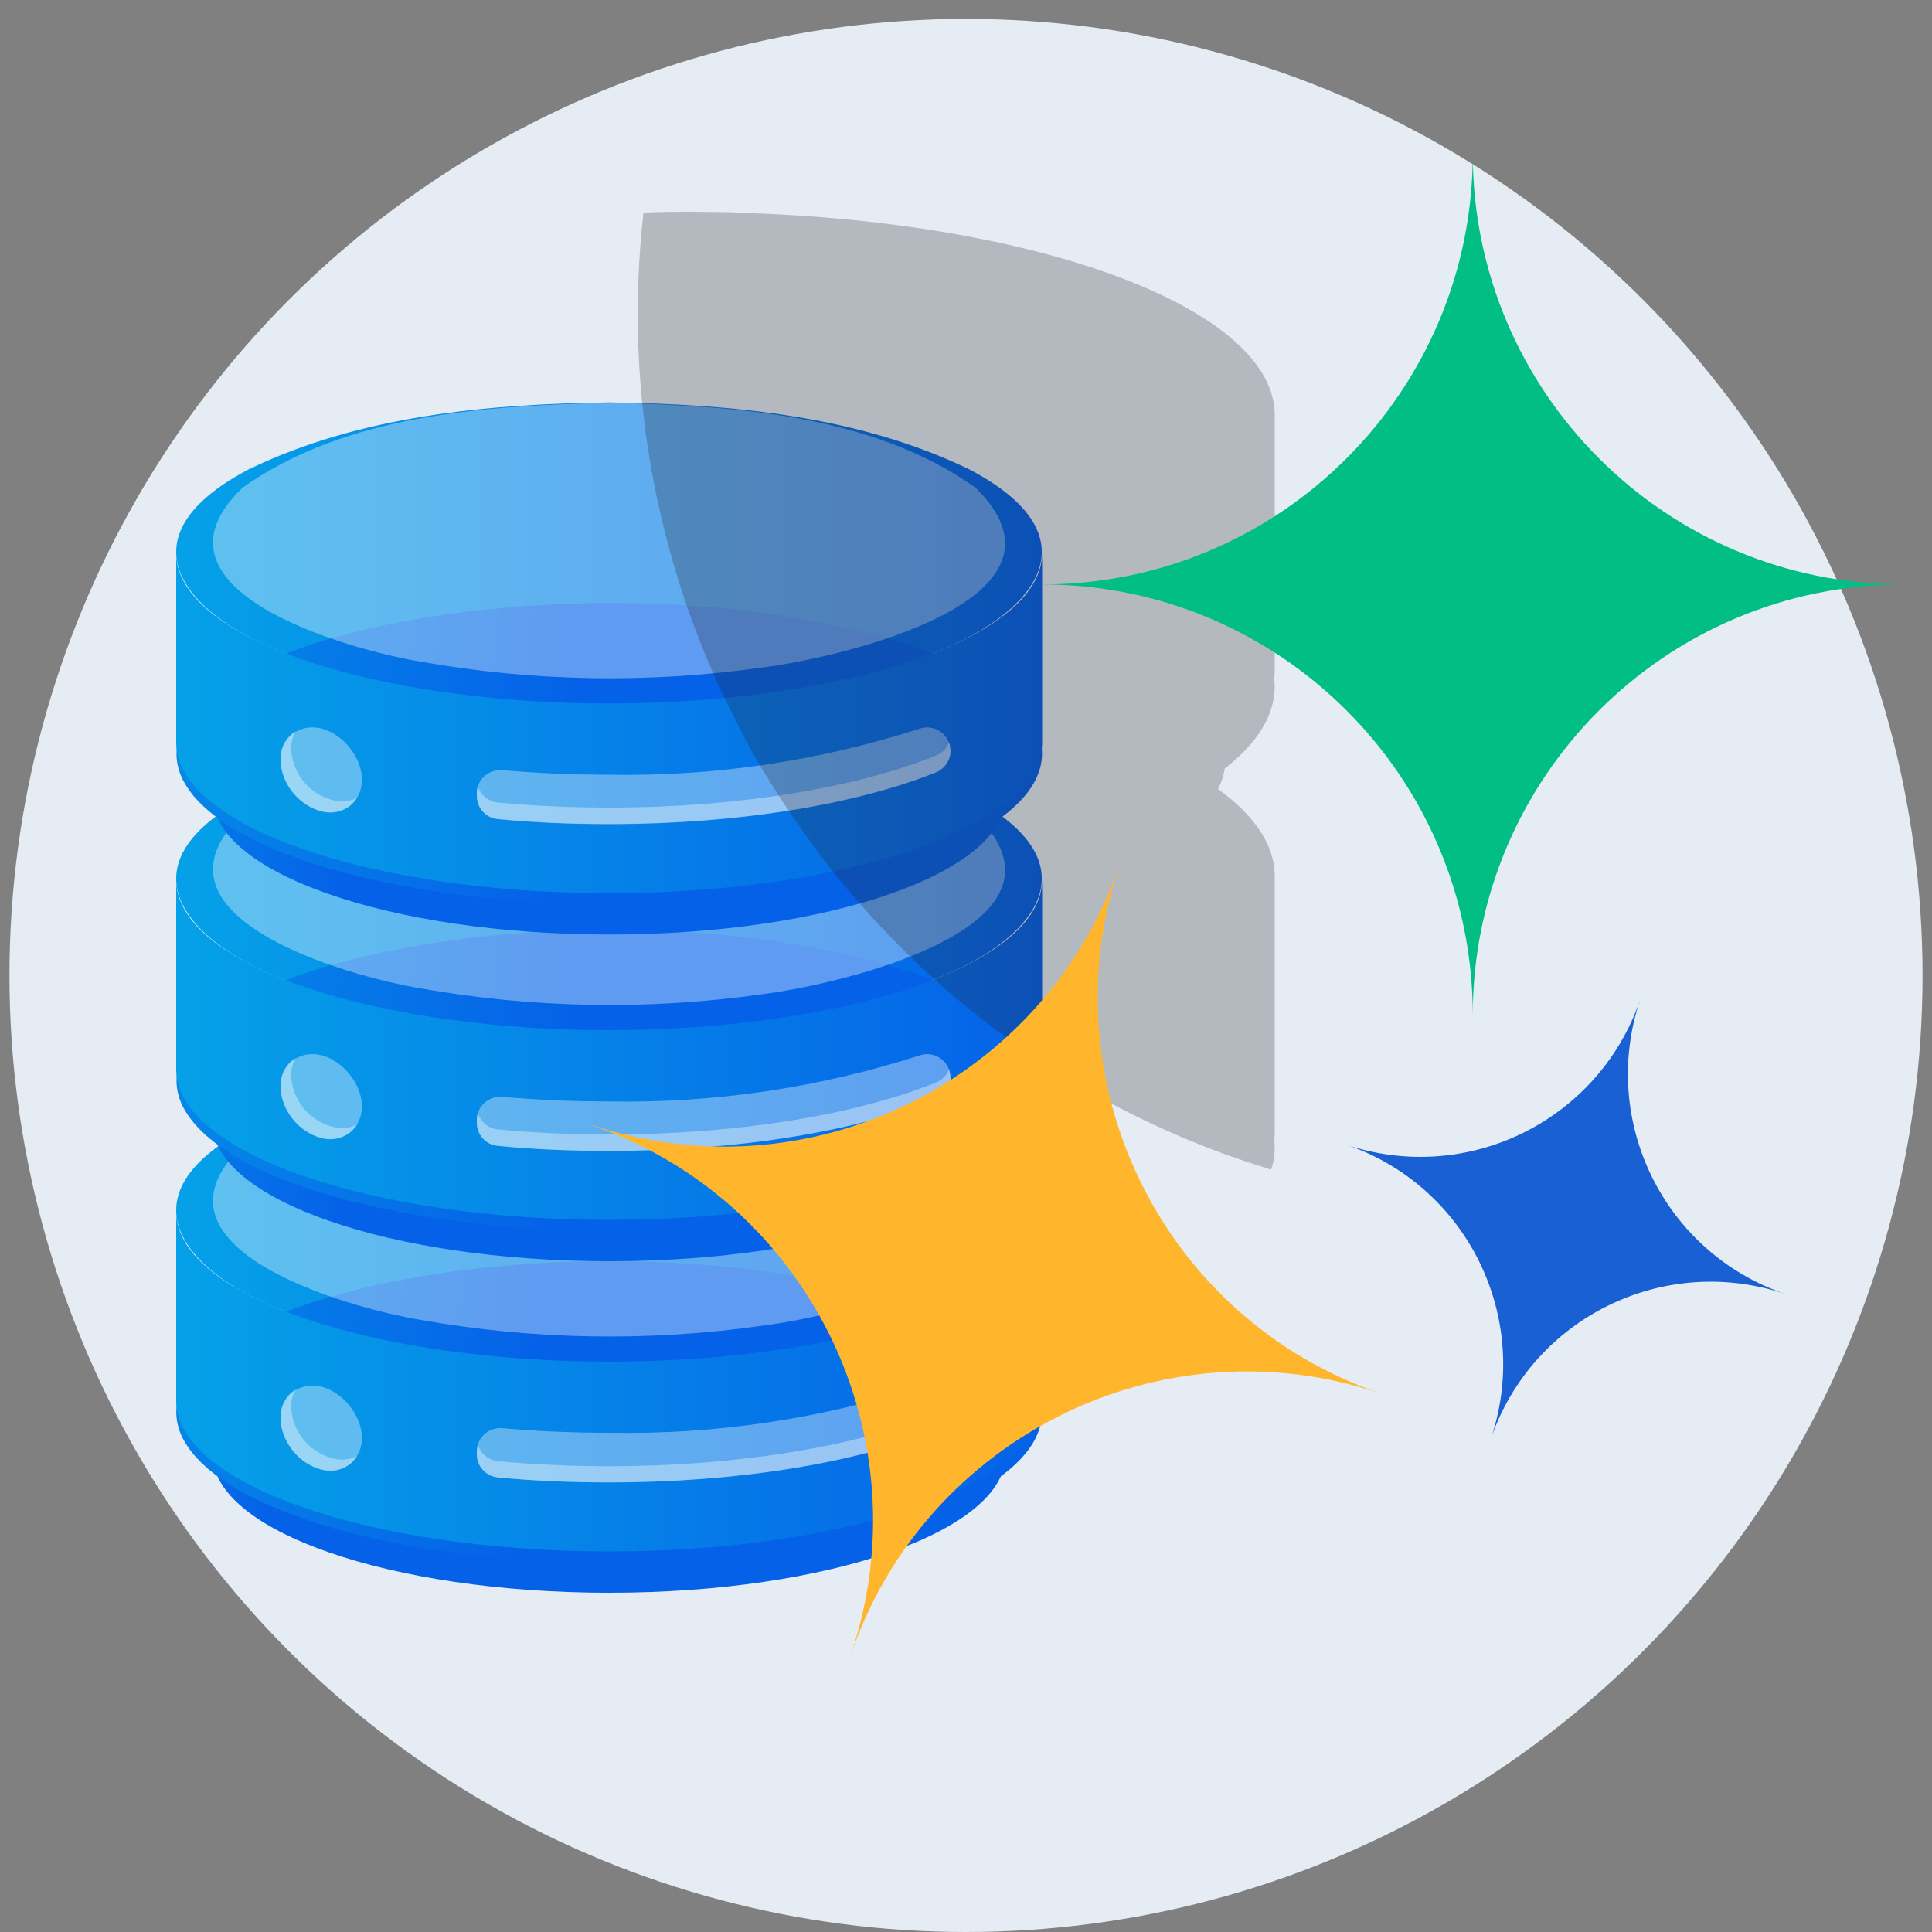
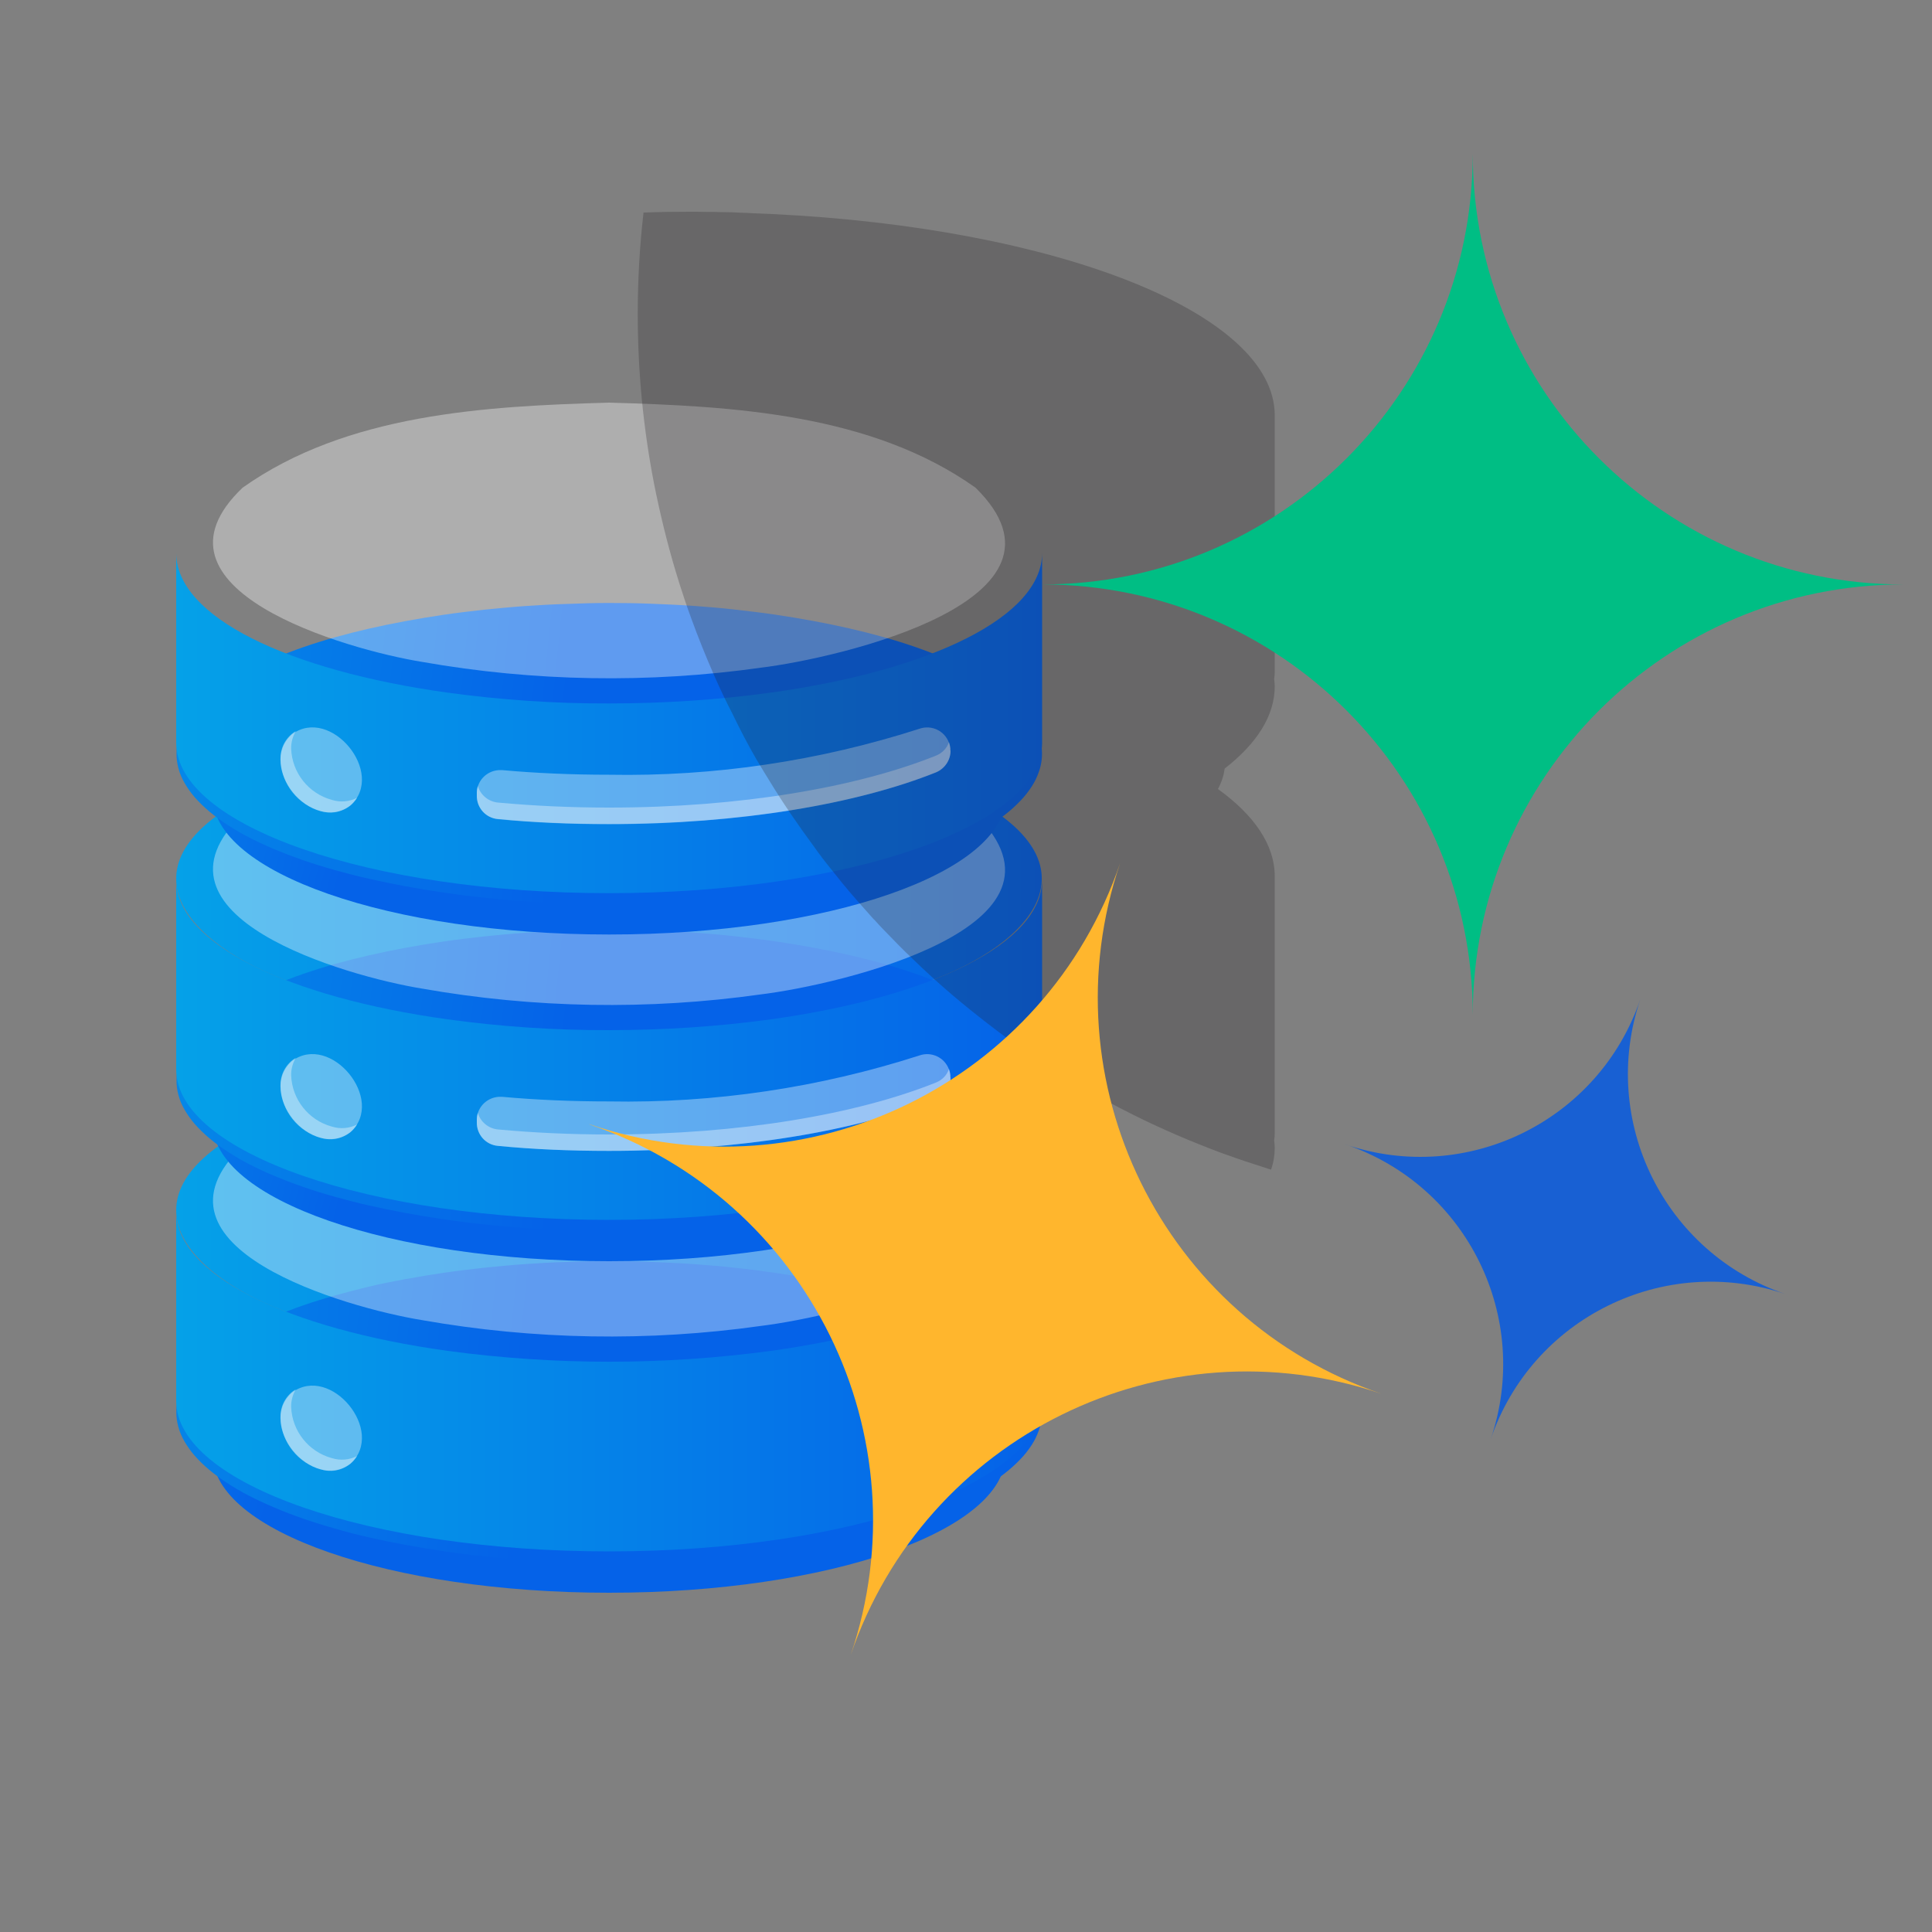
<svg xmlns="http://www.w3.org/2000/svg" xmlns:xlink="http://www.w3.org/1999/xlink" id="Layer_1" data-name="Layer 1" viewBox="0 0 100 100">
  <rect x="0" y="0" width="100" height="100" fill="#808080" stroke="none" />
  <defs>
    <style>
      .cls-1 {
        fill: url(#linear-gradient);
      }

      .cls-2 {
        fill: #00be84;
      }

      .cls-3 {
        fill: #e6ecf4;
      }

      .cls-4 {
        fill: #ffb62d;
      }

      .cls-5 {
        fill: #1860d3;
      }

      .cls-6 {
        fill: #fff;
        opacity: .36;
      }

      .cls-6, .cls-7 {
        isolation: isolate;
      }

      .cls-7 {
        fill: #231f20;
        opacity: .25;
      }

      .cls-8 {
        fill: url(#linear-gradient-8);
      }

      .cls-9 {
        fill: url(#linear-gradient-9);
      }

      .cls-10 {
        fill: url(#linear-gradient-3);
      }

      .cls-11 {
        fill: url(#linear-gradient-4);
      }

      .cls-12 {
        fill: url(#linear-gradient-2);
      }

      .cls-13 {
        fill: url(#linear-gradient-6);
      }

      .cls-14 {
        fill: url(#linear-gradient-7);
      }

      .cls-15 {
        fill: url(#linear-gradient-5);
      }

      .cls-16 {
        fill: url(#linear-gradient-12);
      }

      .cls-17 {
        fill: url(#linear-gradient-10);
      }

      .cls-18 {
        fill: url(#linear-gradient-11);
      }
    </style>
    <linearGradient id="linear-gradient" x1="-6.3" y1="66.49" x2="15.34" y2="71.73" gradientUnits="userSpaceOnUse">
      <stop offset="0" stop-color="#05a1e8" />
      <stop offset="1" stop-color="#0562e8" />
    </linearGradient>
    <linearGradient id="linear-gradient-2" x1="9.13" y1="62.69" x2="53.92" y2="62.69" xlink:href="#linear-gradient" />
    <linearGradient id="linear-gradient-3" x1="-5.76" y1="69.23" x2="27.39" y2="72.64" xlink:href="#linear-gradient" />
    <linearGradient id="linear-gradient-4" x1="9.12" y1="71.5" x2="53.94" y2="71.5" xlink:href="#linear-gradient" />
    <linearGradient id="linear-gradient-5" x1="-2.38" y1="50.28" x2="19.27" y2="55.52" xlink:href="#linear-gradient" />
    <linearGradient id="linear-gradient-6" x1="9.13" y1="45.53" x2="53.92" y2="45.53" xlink:href="#linear-gradient" />
    <linearGradient id="linear-gradient-7" x1="-4" y1="52.25" x2="29.14" y2="55.67" xlink:href="#linear-gradient" />
    <linearGradient id="linear-gradient-8" x1="9.12" y1="54.33" x2="53.94" y2="54.33" xlink:href="#linear-gradient" />
    <linearGradient id="linear-gradient-9" x1="-2.38" y1="33.36" x2="19.27" y2="38.6" xlink:href="#linear-gradient" />
    <linearGradient id="linear-gradient-10" x1="9.13" y1="28.62" x2="53.92" y2="28.62" xlink:href="#linear-gradient" />
    <linearGradient id="linear-gradient-11" x1="-4" y1="35.34" x2="29.14" y2="38.75" xlink:href="#linear-gradient" />
    <linearGradient id="linear-gradient-12" x1="9.12" y1="37.42" x2="53.94" y2="37.42" xlink:href="#linear-gradient" />
  </defs>
-   <circle class="cls-3" cx="50" cy="50.49" r="49.51" />
  <g>
    <path class="cls-1" d="M52.05,72.25v3.05c0,3.95-9.18,7.14-20.52,7.14s-20.52-3.2-20.52-7.14v-3.05c0,2.99,5.31,5.54,12.85,6.63,5.09,.68,10.25,.68,15.34,0,7.54-1.06,12.85-3.64,12.85-6.63Z" />
    <path class="cls-12" d="M31.53,54.9c6.31,.08,12.91,.69,18.63,3.46,7.15,3.74,2.91,8-2.79,9.84-5.06,1.71-10.51,2.25-15.85,2.28-5.34-.03-10.79-.57-15.85-2.28-5.66-1.82-9.96-6.08-2.79-9.84,5.72-2.77,12.32-3.38,18.63-3.46Z" />
    <path class="cls-10" d="M31.53,65.28c.73,0,1.47,.01,2.2,.04s1.46,.06,2.17,.11c.72,.05,1.43,.11,2.13,.19,.7,.07,1.39,.16,2.07,.26,.68,.1,1.34,.21,1.99,.33s1.28,.25,1.89,.39c.61,.14,1.2,.29,1.77,.46,.57,.16,1.11,.33,1.63,.51s1.01,.37,1.48,.57c.47,.2,.9,.4,1.31,.61,.41,.21,.78,.43,1.13,.66,.33,.21,.64,.44,.94,.69,.26,.22,.51,.46,.74,.72,.2,.23,.38,.48,.53,.74,.14,.24,.25,.49,.32,.76,.14,.5,.14,1.03,0,1.53-.08,.26-.18,.52-.32,.76-.15,.26-.33,.51-.53,.74-.23,.26-.48,.5-.74,.72-.3,.25-.61,.48-.94,.69-.35,.22-.72,.44-1.13,.66-.41,.21-.84,.42-1.31,.61-.47,.2-.96,.39-1.48,.57s-1.06,.35-1.63,.51c-.57,.16-1.16,.31-1.77,.46-.61,.14-1.24,.27-1.89,.39-.65,.12-1.31,.23-1.99,.33s-1.36,.18-2.07,.26c-.7,.07-1.41,.14-2.13,.19s-1.45,.09-2.17,.11c-.73,.03-1.47,.04-2.2,.04s-1.47-.01-2.2-.04c-.73-.02-1.46-.06-2.17-.11s-1.43-.11-2.13-.19c-.7-.07-1.39-.16-2.07-.26-.68-.1-1.34-.21-1.99-.33-.65-.12-1.27-.25-1.89-.39s-1.2-.29-1.77-.46c-.57-.16-1.11-.33-1.63-.51s-1.01-.37-1.48-.57c-.47-.2-.9-.4-1.31-.61s-.78-.43-1.13-.66c-.33-.21-.64-.44-.94-.69-.26-.22-.51-.46-.74-.72-.2-.23-.38-.48-.53-.74-.14-.24-.25-.49-.32-.76-.14-.5-.14-1.03,0-1.53,.08-.26,.18-.52,.32-.76,.15-.26,.33-.51,.53-.74,.23-.26,.48-.5,.74-.72,.3-.25,.61-.48,.94-.69,.35-.22,.72-.44,1.13-.66s.84-.42,1.31-.61c.47-.2,.96-.39,1.48-.57,.52-.18,1.06-.35,1.63-.51,.57-.16,1.16-.31,1.77-.46s1.24-.27,1.89-.39c.65-.12,1.31-.23,1.99-.33,.67-.1,1.36-.18,2.07-.26,.7-.07,1.41-.14,2.13-.19,.72-.05,1.44-.09,2.17-.11,.73-.03,1.47-.04,2.2-.04Z" />
    <path class="cls-6" d="M31.53,54.91c6.43,.18,13.58,.58,18.96,4.4,5.94,5.82-7.04,8.82-11.11,9.32-5.82,.82-11.74,.72-17.53-.3-3.94-.64-14.82-3.76-9.29-9.02,5.39-3.83,12.54-4.22,18.96-4.4Z" />
    <path class="cls-11" d="M53.94,62.69v9.82c0,4.31-10.04,7.79-22.41,7.79s-22.41-3.48-22.41-7.79v-9.82c0,3.31,5.78,6.08,14.04,7.23,5.56,.75,11.19,.75,16.75,0,8.26-1.15,14.03-3.93,14.03-7.23Z" />
-     <path class="cls-6" d="M49.2,72.93c0,.49-.3,.93-.75,1.12-4.1,1.65-10.17,2.68-16.93,2.68-1.99,0-3.91-.08-5.75-.26-.63-.06-1.11-.6-1.09-1.23v-.16c.02-.66,.58-1.18,1.25-1.16,.02,0,.03,0,.05,0,1.77,.16,3.62,.24,5.54,.24,5.45,.1,10.88-.7,16.07-2.37,.63-.22,1.31,.11,1.53,.74,.04,.13,.07,.26,.07,.39h0Z" />
-     <path class="cls-6" d="M49.2,72.93c0,.49-.3,.93-.75,1.12-4.1,1.64-10.17,2.68-16.93,2.68-1.99,0-3.91-.08-5.75-.26-.63-.05-1.11-.59-1.09-1.22v-.16c0-.11,.02-.22,.05-.32,.14,.47,.55,.81,1.04,.86,1.85,.17,3.76,.26,5.75,.26,6.76,0,12.82-1.05,16.93-2.69,.32-.13,.56-.38,.67-.7,.05,.14,.08,.29,.07,.44h0Z" />
    <path class="cls-6" d="M15.11,72.08c2-1.49,4.88,2.01,3.03,3.68-2,1.49-4.88-2.01-3.03-3.68Z" />
    <path class="cls-6" d="M18.48,75.37c-.39,.62-1.15,.91-1.85,.69-1.22-.33-2.07-1.41-2.11-2.67-.03-.6,.27-1.17,.79-1.48-.16,.28-.25,.6-.24,.92,.05,1.24,.9,2.31,2.1,2.64,.44,.14,.91,.1,1.32-.11h0Z" />
    <path class="cls-15" d="M52.05,55.09v3.05c0,3.95-9.18,7.14-20.52,7.14s-20.52-3.2-20.52-7.14v-3.05c0,2.99,5.31,5.54,12.85,6.63,2.54,.34,5.11,.51,7.67,.51,2.56,0,5.13-.17,7.67-.51,7.54-1.06,12.85-3.64,12.85-6.63Z" />
    <path class="cls-13" d="M31.53,37.74c6.31,.08,12.91,.69,18.63,3.46,7.15,3.74,2.91,8-2.79,9.84-5.06,1.71-10.51,2.25-15.85,2.28-5.34-.03-10.79-.57-15.85-2.28-5.66-1.82-9.96-6.08-2.79-9.84,5.72-2.77,12.32-3.38,18.63-3.46Z" />
    <path class="cls-14" d="M31.53,48.12c.73,0,1.47,.01,2.2,.04s1.46,.06,2.17,.11c.72,.05,1.43,.11,2.13,.19s1.39,.16,2.07,.26c.68,.1,1.34,.21,1.99,.33,.65,.12,1.28,.25,1.89,.39,.61,.14,1.2,.29,1.77,.45,.57,.16,1.11,.33,1.63,.51,.52,.18,1.01,.37,1.48,.57,.47,.2,.9,.4,1.31,.61,.41,.21,.78,.43,1.13,.66,.33,.21,.64,.44,.94,.69,.27,.22,.51,.46,.74,.72,.2,.23,.38,.48,.53,.74,.14,.24,.25,.49,.32,.76,.14,.5,.14,1.03,0,1.53-.08,.26-.18,.52-.32,.76-.15,.26-.33,.51-.53,.74-.23,.26-.48,.5-.74,.72-.3,.25-.61,.48-.94,.69-.35,.22-.72,.44-1.13,.66-.41,.21-.84,.42-1.31,.61-.47,.2-.96,.39-1.48,.57-.52,.18-1.06,.35-1.63,.51-.57,.16-1.16,.31-1.77,.45-.61,.14-1.24,.27-1.89,.39-.65,.12-1.31,.23-1.99,.33-.67,.1-1.36,.18-2.07,.26-.7,.07-1.41,.14-2.13,.19s-1.45,.09-2.17,.11c-.73,.03-1.47,.04-2.2,.04-.73,0-1.47-.01-2.2-.04s-1.46-.06-2.17-.11-1.43-.11-2.13-.19c-.7-.07-1.39-.16-2.07-.26-.68-.1-1.34-.21-1.99-.33-.65-.12-1.27-.25-1.89-.39s-1.2-.29-1.77-.45c-.57-.16-1.11-.33-1.63-.51s-1.01-.37-1.47-.56c-.47-.2-.9-.4-1.31-.61s-.78-.43-1.13-.66c-.33-.21-.64-.44-.94-.69-.26-.22-.51-.46-.74-.72-.2-.23-.38-.48-.53-.74-.14-.24-.25-.49-.32-.76-.14-.5-.14-1.03,0-1.53,.08-.26,.18-.52,.32-.76,.15-.26,.33-.51,.53-.74,.23-.26,.48-.5,.74-.72,.3-.25,.61-.48,.94-.69,.35-.22,.72-.44,1.13-.66,.41-.21,.84-.42,1.31-.61,.47-.2,.96-.39,1.48-.57,.52-.18,1.06-.35,1.63-.51,.57-.16,1.16-.31,1.77-.45s1.24-.27,1.89-.39c.65-.12,1.31-.23,1.99-.33,.67-.1,1.36-.18,2.07-.26,.7-.07,1.41-.14,2.13-.19,.72-.05,1.44-.09,2.17-.11,.73-.03,1.46-.05,2.2-.05Z" />
    <path class="cls-6" d="M31.53,37.75c6.43,.18,13.58,.58,18.96,4.4,5.94,5.82-7.04,8.82-11.11,9.32-5.82,.82-11.74,.72-17.53-.3-3.94-.64-14.82-3.76-9.29-9.02,5.39-3.82,12.54-4.22,18.96-4.4Z" />
    <path class="cls-8" d="M53.94,45.53v9.82c0,4.31-10.04,7.79-22.41,7.79s-22.41-3.48-22.41-7.79v-9.82c0,3.31,5.78,6.08,14.04,7.23,2.77,.38,5.57,.57,8.37,.56,2.8,0,5.6-.18,8.37-.56,8.26-1.15,14.04-3.92,14.04-7.23Z" />
    <path class="cls-6" d="M49.2,55.77c0,.49-.3,.93-.75,1.12-4.1,1.64-10.17,2.68-16.93,2.68-1.99,0-3.91-.08-5.75-.26-.63-.06-1.1-.59-1.09-1.22v-.16c.02-.66,.58-1.18,1.25-1.16,.02,0,.03,0,.05,0,1.77,.16,3.62,.24,5.54,.24,5.45,.1,10.88-.71,16.07-2.38,.63-.22,1.31,.11,1.53,.73,.04,.13,.07,.26,.07,.39h0Z" />
    <path class="cls-6" d="M49.2,55.77c0,.49-.3,.93-.75,1.12-4.1,1.65-10.17,2.68-16.93,2.68-1.99,0-3.91-.08-5.75-.26-.63-.05-1.11-.59-1.09-1.23v-.16c0-.11,.02-.22,.05-.32,.14,.47,.55,.81,1.04,.86,1.85,.17,3.76,.26,5.75,.26,6.76,0,12.82-1.04,16.93-2.69,.32-.13,.56-.38,.67-.7,.05,.14,.08,.29,.07,.44h0Z" />
    <path class="cls-6" d="M15.11,54.92c2-1.49,4.88,2.01,3.03,3.68-2,1.49-4.88-2.01-3.03-3.68Z" />
    <path class="cls-6" d="M18.48,58.21c-.39,.62-1.15,.9-1.85,.69-1.22-.33-2.07-1.41-2.11-2.67-.03-.6,.27-1.17,.79-1.48-.16,.28-.25,.6-.24,.92,.05,1.24,.9,2.31,2.1,2.64,.44,.14,.91,.1,1.32-.11h0Z" />
    <path class="cls-9" d="M52.05,38.18v3.05c0,3.95-9.18,7.14-20.52,7.14s-20.52-3.2-20.52-7.14v-3.05c0,2.99,5.31,5.54,12.85,6.63,2.54,.34,5.11,.51,7.67,.51,2.56,0,5.13-.17,7.67-.51,7.54-1.06,12.85-3.64,12.85-6.63Z" />
-     <path class="cls-17" d="M31.53,20.83c6.31,.08,12.91,.69,18.63,3.46,7.15,3.74,2.91,8-2.79,9.84-5.06,1.71-10.51,2.25-15.85,2.28-5.34-.03-10.79-.57-15.85-2.28-5.66-1.82-9.96-6.08-2.79-9.84,5.72-2.77,12.32-3.38,18.63-3.46Z" />
    <path class="cls-18" d="M31.53,31.21c.73,0,1.47,.01,2.2,.04s1.46,.06,2.17,.11c.72,.05,1.43,.11,2.13,.19s1.39,.16,2.07,.26c.68,.1,1.34,.21,1.99,.33,.65,.12,1.28,.25,1.89,.39,.61,.14,1.2,.29,1.77,.45,.57,.16,1.11,.33,1.63,.51,.52,.18,1.01,.37,1.48,.57,.47,.2,.9,.4,1.31,.61,.41,.21,.78,.43,1.13,.66,.33,.21,.64,.44,.94,.69,.27,.22,.51,.46,.74,.72,.2,.23,.38,.48,.53,.74,.14,.24,.25,.49,.32,.76,.14,.5,.14,1.03,0,1.53-.08,.26-.18,.52-.32,.76-.15,.26-.33,.51-.53,.74-.23,.26-.48,.5-.74,.72-.3,.25-.61,.48-.94,.69-.35,.22-.72,.44-1.13,.66-.41,.21-.84,.42-1.31,.61-.47,.2-.96,.39-1.48,.57-.52,.18-1.06,.35-1.63,.51-.57,.16-1.16,.31-1.77,.45-.61,.14-1.24,.27-1.89,.39-.65,.12-1.31,.23-1.99,.33-.67,.1-1.36,.18-2.07,.26-.7,.07-1.41,.14-2.13,.19s-1.45,.09-2.17,.11c-.73,.03-1.47,.04-2.2,.04-.73,0-1.47-.01-2.2-.04s-1.46-.06-2.17-.11-1.43-.11-2.13-.19c-.7-.07-1.39-.16-2.07-.26-.68-.1-1.34-.21-1.99-.33-.65-.12-1.27-.25-1.89-.39s-1.2-.29-1.77-.45c-.57-.16-1.11-.33-1.63-.51s-1.01-.37-1.47-.56c-.47-.2-.9-.4-1.31-.61s-.78-.43-1.13-.66c-.33-.21-.64-.44-.94-.69-.26-.22-.51-.46-.74-.72-.2-.23-.38-.48-.53-.74-.14-.24-.25-.49-.32-.76-.14-.5-.14-1.03,0-1.53,.08-.26,.18-.52,.32-.76,.15-.26,.33-.51,.53-.74,.23-.26,.48-.5,.74-.72,.3-.25,.61-.48,.94-.69,.35-.22,.72-.44,1.13-.66,.41-.21,.84-.42,1.31-.61,.47-.2,.96-.39,1.48-.57,.52-.18,1.06-.35,1.63-.51,.57-.16,1.16-.31,1.77-.45s1.24-.27,1.89-.39c.65-.12,1.31-.23,1.99-.33,.67-.1,1.36-.18,2.07-.26,.7-.07,1.41-.14,2.13-.19s1.44-.09,2.17-.11c.73-.03,1.46-.05,2.2-.05Z" />
    <path class="cls-6" d="M31.53,20.84c6.43,.18,13.58,.58,18.96,4.4,5.94,5.82-7.04,8.82-11.11,9.32-5.82,.82-11.74,.72-17.53-.3-3.94-.64-14.82-3.76-9.29-9.02,5.39-3.82,12.54-4.22,18.96-4.4Z" />
    <path class="cls-16" d="M53.94,28.62v9.82c0,4.31-10.04,7.79-22.41,7.79s-22.41-3.48-22.41-7.79v-9.82c0,3.31,5.78,6.08,14.04,7.23,2.77,.38,5.57,.57,8.37,.56,2.8,0,5.6-.18,8.37-.56,8.26-1.15,14.04-3.92,14.04-7.23Z" />
    <path class="cls-6" d="M49.2,38.86c0,.49-.3,.93-.75,1.12-4.1,1.64-10.17,2.68-16.93,2.68-1.99,0-3.91-.08-5.75-.26-.63-.06-1.1-.59-1.09-1.22v-.16c.02-.66,.58-1.18,1.25-1.16,.02,0,.03,0,.05,0,1.77,.16,3.62,.24,5.54,.24,5.45,.1,10.88-.71,16.07-2.38,.63-.22,1.31,.11,1.53,.73,.04,.13,.07,.26,.07,.39h0Z" />
    <path class="cls-6" d="M49.2,38.85c0,.49-.3,.93-.75,1.12-4.1,1.65-10.17,2.68-16.93,2.68-1.99,0-3.91-.08-5.75-.26-.63-.05-1.11-.59-1.09-1.23v-.16c0-.11,.02-.22,.05-.32,.14,.47,.55,.81,1.04,.86,1.85,.17,3.76,.26,5.75,.26,6.76,0,12.82-1.04,16.93-2.69,.32-.13,.56-.38,.67-.7,.05,.14,.08,.29,.07,.44h0Z" />
    <path class="cls-6" d="M15.11,38.01c2-1.49,4.88,2.01,3.03,3.68-2,1.49-4.88-2.01-3.03-3.68Z" />
    <path class="cls-6" d="M18.48,41.3c-.39,.62-1.15,.9-1.85,.69-1.22-.33-2.07-1.41-2.11-2.67-.03-.6,.27-1.17,.79-1.48-.16,.28-.25,.6-.24,.92,.05,1.24,.9,2.31,2.1,2.64,.44,.14,.91,.1,1.32-.11h0Z" />
  </g>
  <path class="cls-7" d="M65.98,34.76c0,.13-.01,.26-.03,.38,.01,.13,.03,.25,.03,.38,0,1.52-.92,2.96-2.59,4.26-.05,.36-.16,.71-.35,1.06,1.89,1.36,2.94,2.9,2.94,4.52v13.28c0,.13-.01,.26-.03,.38,.01,.13,.03,.25,.03,.38,0,.38-.06,.76-.19,1.14-.09-.03-.18-.05-.28-.09-.7-.22-1.39-.45-2.08-.7-.09-.04-.19-.06-.28-.1-1.52-.57-3.01-1.21-4.46-1.93-2.11-1.05-4.13-2.26-6.06-3.61q-1.29-.9-.01-.01h-.01c-.66-.49-1.32-.98-1.96-1.49-1.17-.92-2.3-1.9-3.37-2.94-.5-.47-.98-.96-1.46-1.46-.2-.2-.38-.4-.57-.61h-.01c-.56-.63-1.13-1.26-1.66-1.91-.19-.24-.38-.47-.56-.7-.31-.38-.63-.8-.91-1.2-.82-1.11-1.6-2.25-2.31-3.42-.22-.36-.44-.71-.65-1.07-.44-.76-.85-1.55-1.23-2.34-.36-.69-.69-1.39-1-2.1-.41-.94-.79-1.89-1.14-2.85-.22-.59-.41-1.17-.6-1.76-.07-.22-.13-.44-.2-.65-.45-1.5-.82-3.02-1.13-4.58-.55-2.84-.84-5.77-.84-8.78,0-1.77,.1-3.52,.3-5.24h.05c.78-.03,1.55-.04,2.34-.04,.29,0,.57,0,.85,.01,.29,0,.56,0,.84,.01,.32,0,.64,.01,.95,.03,.22,.01,.44,.01,.66,.03l.98,.04c14.7,.71,26,5.11,26,10.42v13.26h0Z" />
  <path class="cls-2" d="M53.94,30.25c12.31,0,22.29,9.98,22.29,22.29,0-12.31,9.98-22.29,22.29-22.29-12.31,0-22.29-9.98-22.29-22.29,0,12.31-9.98,22.29-22.29,22.29Z" />
  <path class="cls-4" d="M30.51,58.2c11.32,3.85,17.37,16.15,13.52,27.47,3.86-11.32,16.15-17.37,27.47-13.53-11.32-3.85-17.37-16.15-13.52-27.47-3.85,11.32-16.15,17.37-27.47,13.52h0Z" />
  <path class="cls-5" d="M69.66,59.24c6.28,2.14,9.64,8.96,7.5,15.25,2.14-6.28,8.96-9.64,15.25-7.51-6.28-2.14-9.64-8.96-7.51-15.25-2.14,6.28-8.96,9.64-15.25,7.51h0Z" />
</svg>